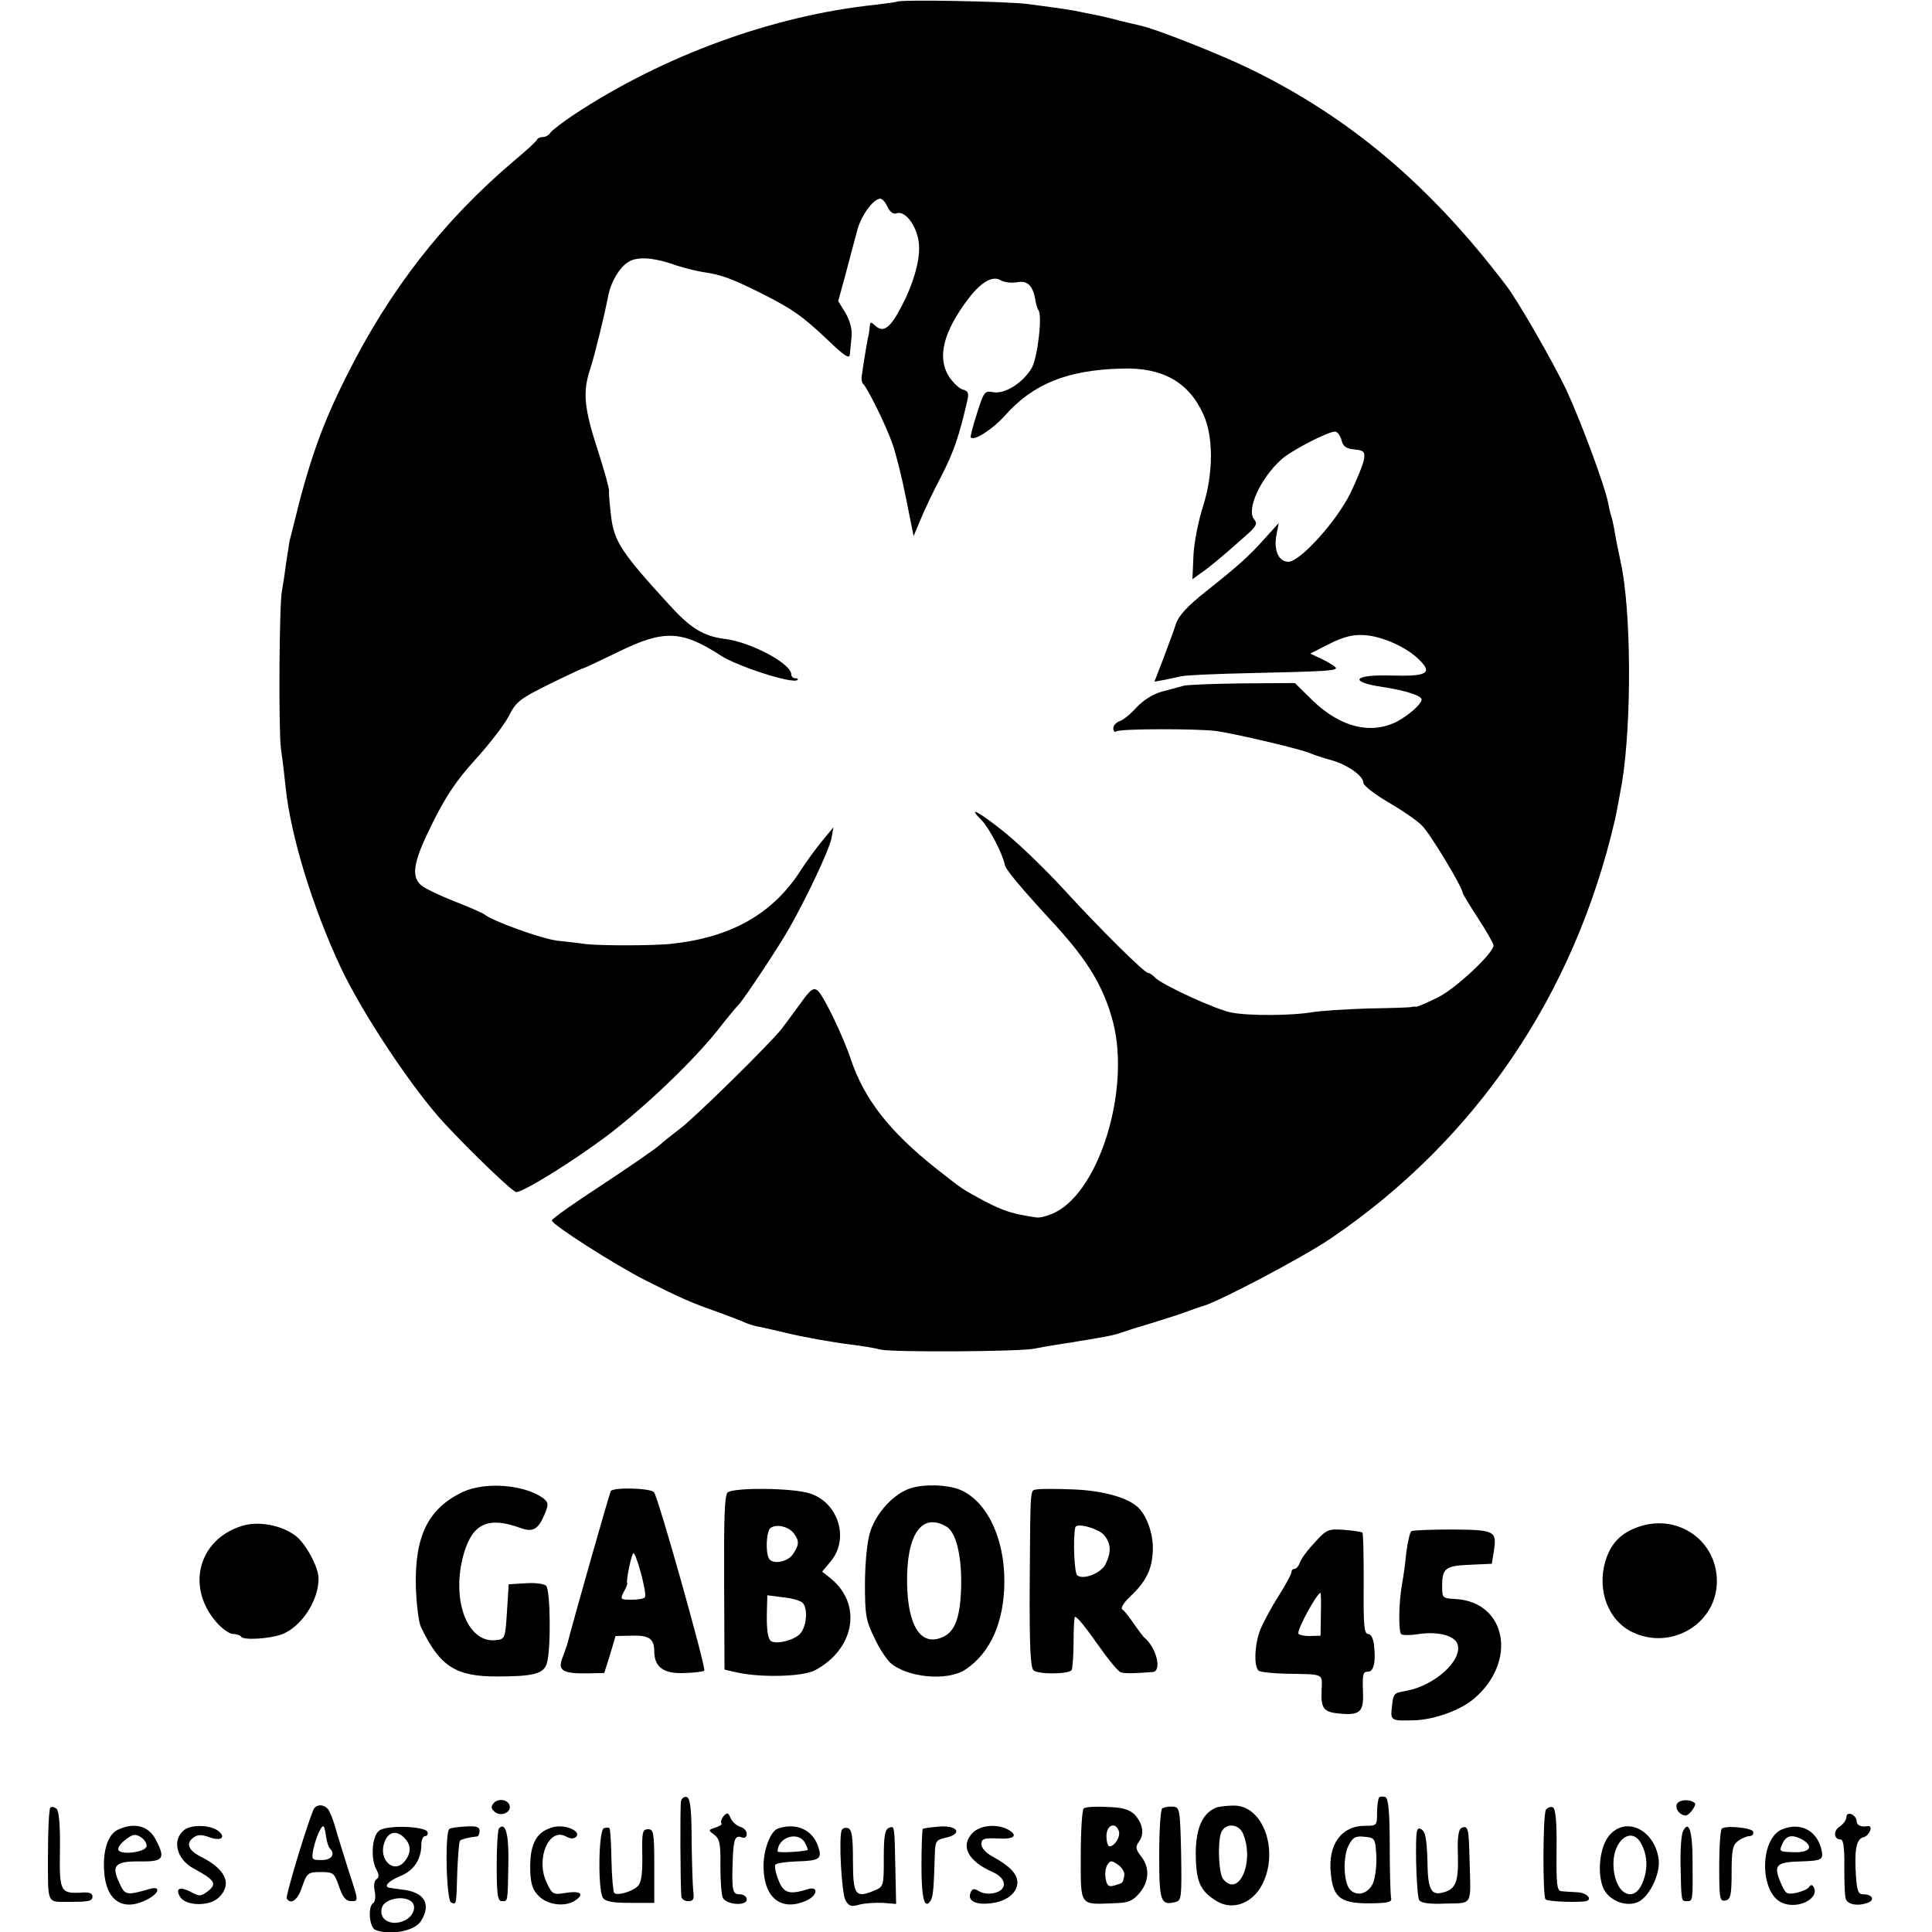
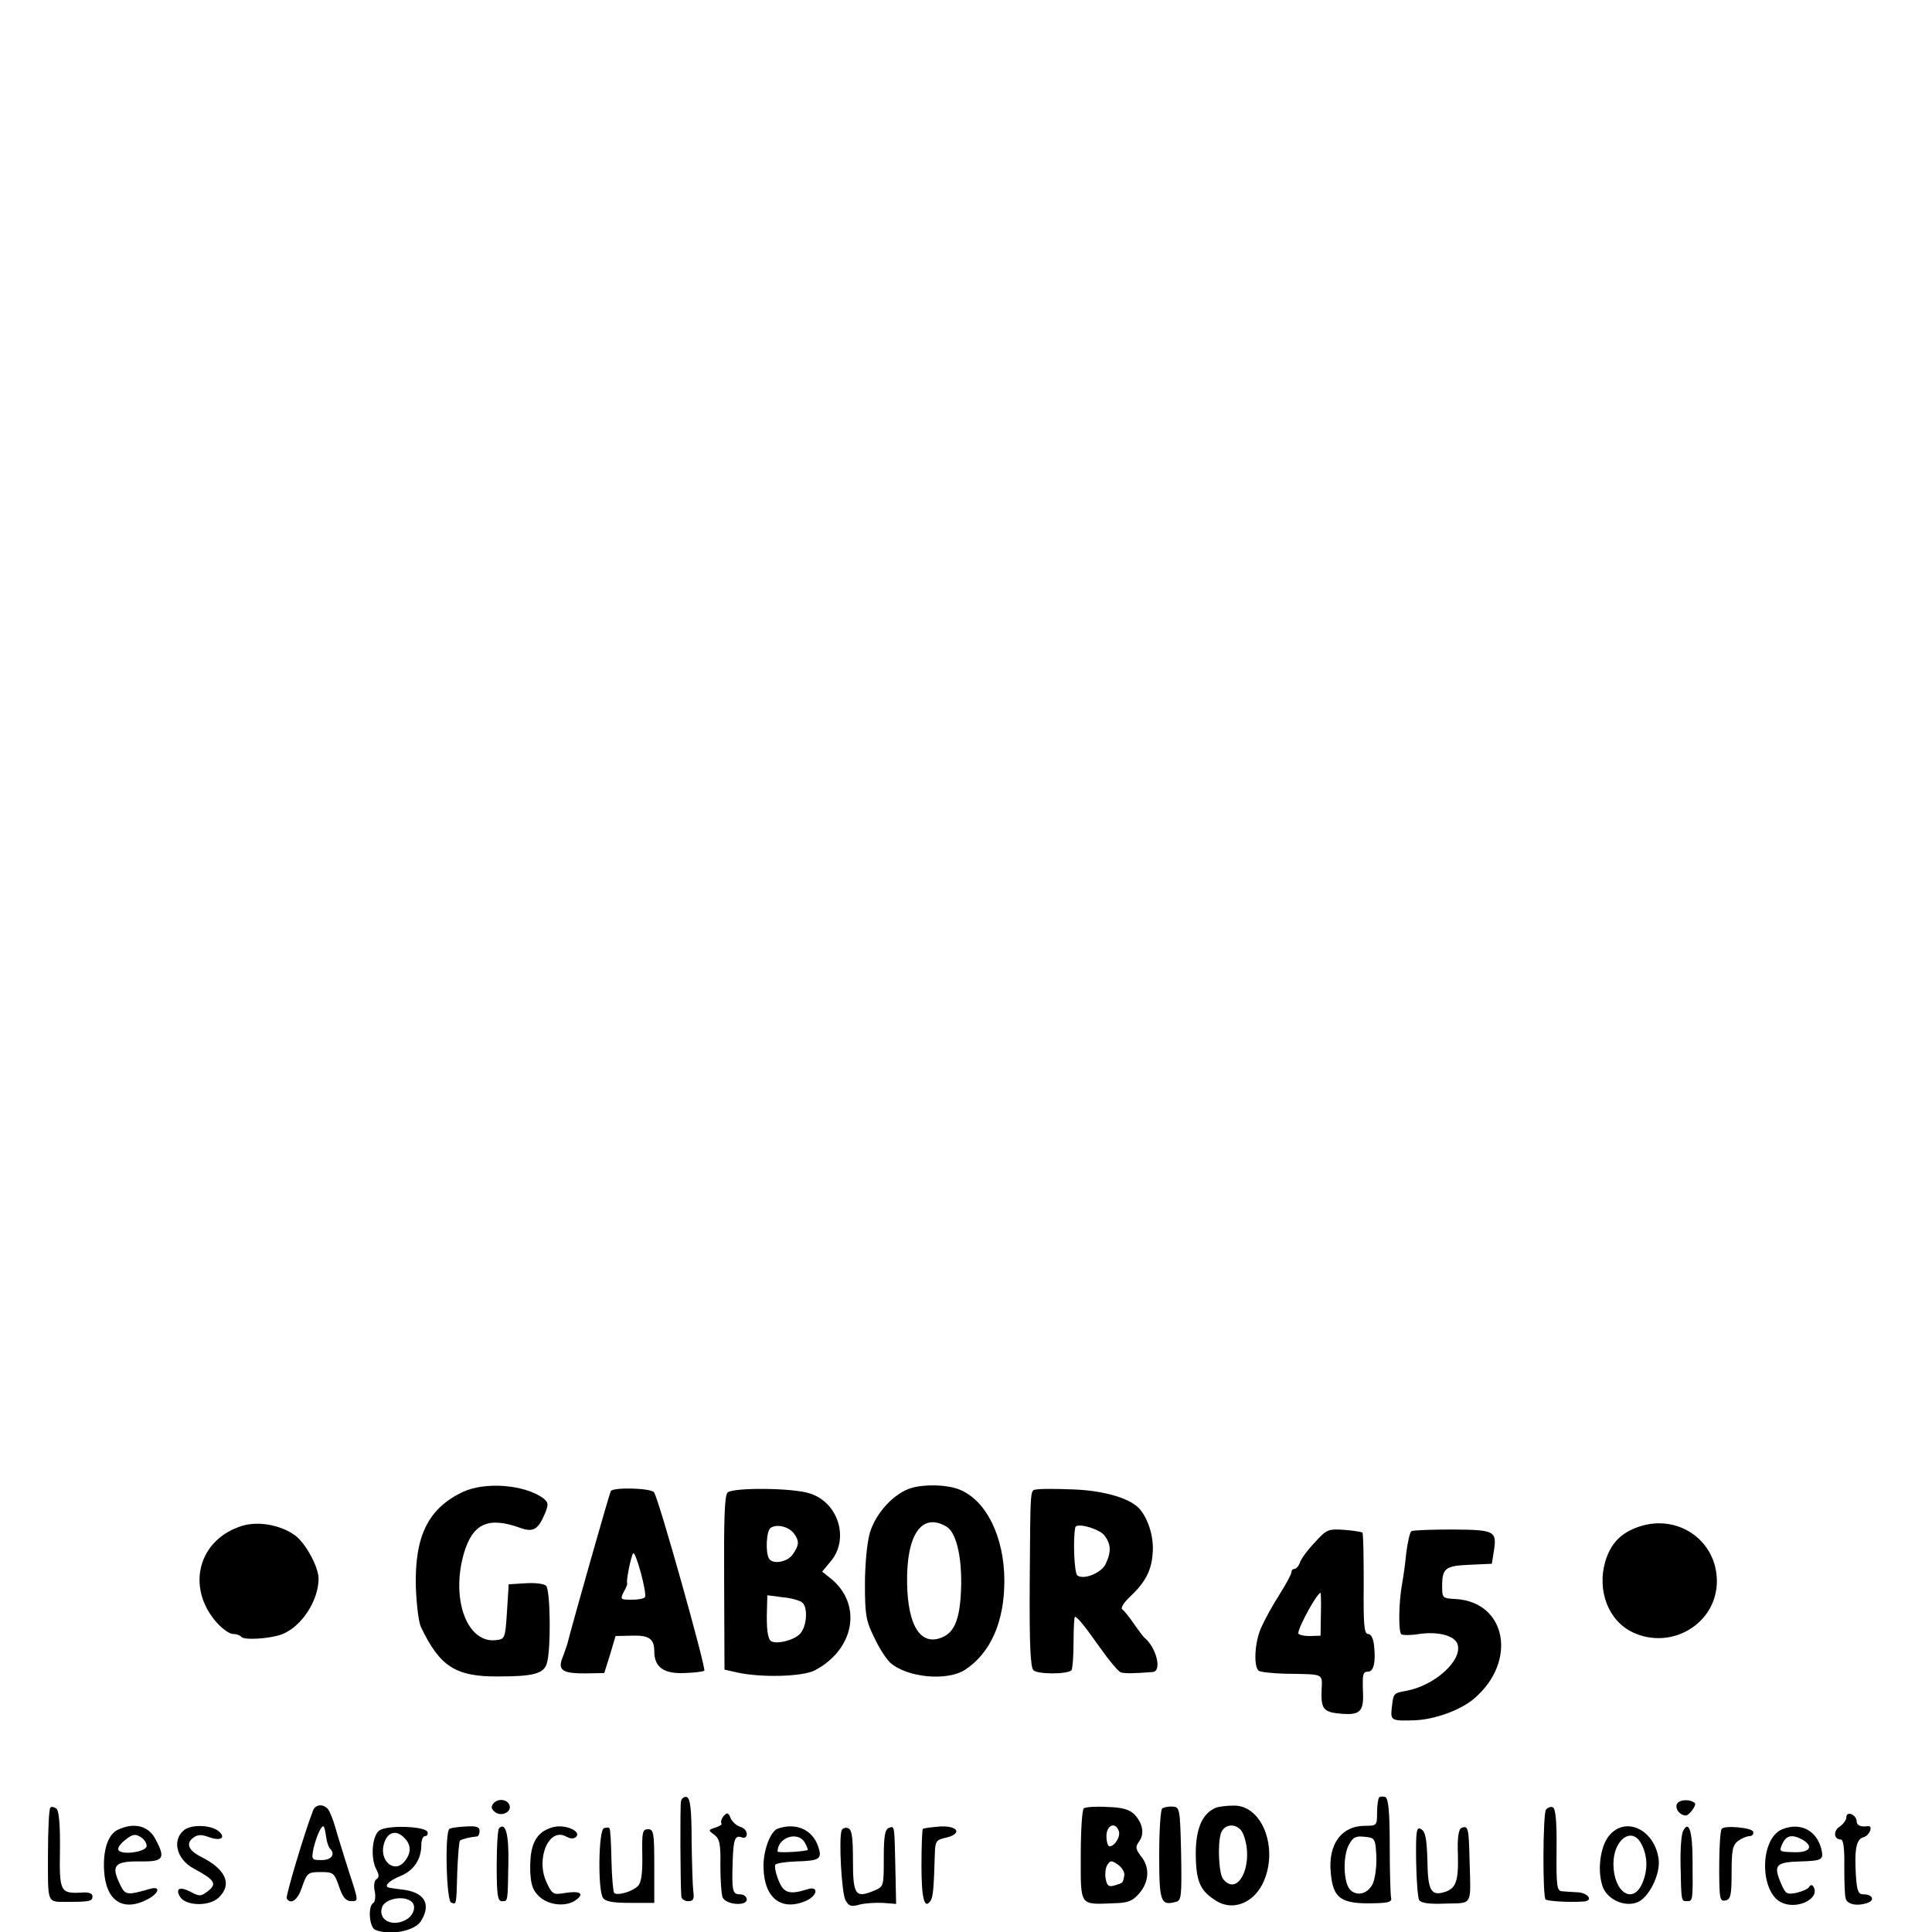
<svg xmlns="http://www.w3.org/2000/svg" version="1.0" width="564pt" height="564pt" viewBox="0 0 564 564" preserveAspectRatio="xMidYMid meet">
  <g transform="translate(0,564) scale(0.1,-0.1)" fill="#000000" stroke="none">
-     <path d="M2618 5635 c-1 -1 -30 -5 -63 -9 -297 -31 -618 -148 -880 -321 -33 -22 -64 -46 -68 -52 -4 -7 -14 -13 -22 -13 -7 0 -15 -3 -17 -7 -1 -5 -32 -33 -68 -63 -205 -174 -363 -376 -489 -629 -72 -143 -110 -251 -157 -446 -4 -16 -8 -32 -9 -35 0 -3 -5 -32 -10 -65 -4 -33 -10 -69 -12 -80 -8 -41 -10 -402 -3 -460 5 -33 11 -85 14 -115 15 -142 79 -350 161 -525 65 -137 210 -355 303 -455 82 -88 199 -200 209 -200 21 0 163 88 262 162 109 82 249 215 324 308 28 36 57 71 64 78 17 18 119 172 148 224 52 92 116 228 122 260 l6 33 -33 -40 c-18 -22 -46 -60 -62 -85 -81 -127 -202 -196 -376 -215 -50 -6 -209 -6 -252 -1 -19 3 -57 7 -84 10 -46 6 -188 57 -211 76 -6 5 -46 22 -89 39 -43 17 -87 38 -97 47 -30 27 -22 70 34 182 38 77 71 126 125 185 40 44 84 101 97 126 21 42 32 51 119 94 53 26 98 47 101 47 2 0 48 22 102 48 131 64 183 62 296 -11 48 -32 213 -85 225 -72 3 3 0 5 -6 5 -7 0 -12 5 -12 11 0 32 -119 95 -195 104 -62 8 -99 31 -161 99 -139 152 -161 185 -170 258 -4 35 -7 68 -6 74 1 7 -14 61 -33 120 -40 123 -45 170 -21 240 14 45 41 155 52 213 8 38 32 80 58 96 26 17 74 14 141 -10 22 -7 56 -16 76 -19 56 -8 85 -19 179 -66 86 -44 113 -63 188 -134 48 -46 62 -55 63 -40 1 10 3 33 5 51 2 21 -4 45 -17 68 l-22 36 21 77 c11 42 26 98 33 124 11 47 48 98 69 98 6 0 15 -11 21 -24 7 -15 17 -22 26 -19 27 11 65 -44 66 -97 2 -44 -18 -111 -50 -172 -35 -68 -55 -82 -81 -56 -9 9 -12 8 -13 -5 -1 -9 -2 -20 -3 -24 -3 -8 -15 -82 -20 -118 -2 -11 0 -22 3 -25 12 -9 69 -125 86 -175 10 -27 28 -99 40 -160 l22 -110 19 45 c10 25 37 83 61 128 38 74 53 119 77 223 5 21 2 28 -14 32 -10 3 -28 20 -40 38 -35 56 -16 131 57 227 37 49 71 68 94 54 10 -6 31 -9 48 -6 31 6 47 -10 54 -55 2 -11 6 -23 8 -26 13 -12 -2 -140 -19 -169 -25 -43 -78 -77 -112 -71 -26 5 -28 1 -48 -62 -12 -37 -20 -68 -18 -70 10 -11 64 24 99 63 82 93 182 134 342 138 119 4 196 -40 238 -134 30 -65 29 -174 -1 -268 -13 -40 -26 -104 -28 -143 l-3 -70 22 16 c24 16 64 49 129 107 36 31 40 39 29 52 -23 28 18 119 79 174 26 25 136 82 157 82 7 0 15 -11 19 -24 4 -19 14 -26 37 -28 28 -3 32 -6 29 -28 -2 -14 -20 -59 -40 -100 -41 -83 -147 -200 -181 -200 -28 0 -43 33 -35 77 l7 36 -39 -43 c-47 -53 -76 -79 -174 -157 -53 -42 -79 -70 -87 -94 -6 -19 -23 -64 -37 -102 l-26 -67 28 5 c15 3 38 8 52 11 14 3 104 7 200 9 223 5 250 7 250 15 0 3 -17 14 -37 24 l-38 18 55 28 c40 20 68 28 100 26 52 -2 127 -35 164 -73 39 -39 21 -48 -85 -45 -110 3 -123 -19 -20 -34 65 -10 111 -25 111 -36 0 -13 -36 -45 -71 -64 -76 -39 -164 -18 -245 59 l-54 53 -153 -1 c-83 -1 -161 -4 -172 -7 -11 -3 -39 -11 -63 -17 -26 -7 -54 -25 -74 -46 -17 -19 -39 -37 -49 -40 -11 -4 -19 -13 -19 -21 0 -8 4 -13 9 -9 13 8 235 8 291 1 57 -8 248 -53 275 -65 11 -5 39 -14 61 -20 47 -13 94 -46 94 -66 0 -8 32 -33 71 -56 40 -23 84 -53 99 -68 23 -21 120 -182 120 -198 0 -2 20 -36 45 -74 25 -38 45 -74 45 -79 0 -22 -108 -124 -161 -151 -32 -16 -62 -29 -66 -28 -5 1 -10 0 -13 -1 -3 -1 -59 -3 -125 -4 -66 -2 -140 -7 -165 -11 -57 -10 -183 -11 -235 -1 -44 8 -201 80 -223 102 -7 8 -17 14 -21 14 -10 0 -136 124 -245 243 -54 59 -132 134 -173 167 -76 61 -112 80 -67 35 21 -21 62 -99 67 -129 3 -15 43 -63 147 -176 98 -107 144 -185 170 -287 49 -196 -40 -487 -169 -552 -20 -10 -45 -17 -56 -15 -69 10 -96 19 -150 47 -68 37 -61 32 -140 94 -138 109 -212 204 -251 320 -23 69 -80 187 -97 201 -12 10 -21 4 -50 -37 -20 -27 -44 -60 -54 -73 -32 -42 -257 -263 -298 -293 -22 -17 -50 -39 -62 -50 -13 -11 -88 -63 -167 -115 -80 -52 -145 -98 -145 -103 -1 -11 183 -129 274 -175 101 -51 135 -66 210 -92 33 -12 69 -26 80 -31 11 -5 31 -11 45 -13 14 -3 45 -10 70 -16 53 -13 136 -28 200 -36 25 -3 62 -9 82 -14 39 -8 406 -6 448 3 14 3 48 9 75 13 28 4 52 8 55 9 3 0 27 4 54 9 27 4 58 11 70 16 11 4 55 18 96 30 41 13 86 27 100 33 14 5 30 11 37 13 40 8 294 142 377 198 424 288 711 710 830 1221 4 16 15 77 21 110 29 178 27 507 -4 645 -5 25 -13 61 -16 80 -3 19 -8 43 -11 52 -3 9 -7 26 -9 38 -10 52 -81 243 -124 335 -39 81 -138 254 -173 300 -222 293 -456 491 -749 634 -91 44 -276 117 -319 126 -8 2 -33 8 -55 13 -22 6 -51 13 -65 16 -14 3 -36 7 -50 10 -26 6 -59 11 -158 24 -59 8 -376 14 -384 7z" />
    <path d="M1352 1285 c-102 -48 -142 -129 -138 -279 2 -50 8 -102 15 -116 55 -115 101 -145 226 -144 101 0 132 8 141 37 13 38 11 217 -2 228 -7 6 -34 9 -61 7 l-48 -3 -5 -80 c-5 -78 -6 -80 -32 -83 -85 -10 -133 121 -93 256 26 85 71 105 163 72 38 -14 53 -6 73 42 11 27 10 32 -6 45 -55 39 -168 48 -233 18z" />
    <path d="M2660 1296 c-50 -15 -104 -73 -121 -132 -8 -28 -14 -92 -14 -149 0 -88 3 -107 27 -155 14 -31 36 -64 47 -74 48 -43 166 -55 219 -20 74 49 114 140 114 259 0 128 -53 236 -132 267 -36 14 -100 16 -140 4z m102 -112 c28 -15 45 -82 44 -169 -2 -96 -17 -139 -56 -155 -62 -26 -100 33 -102 159 -2 142 43 206 114 165z" />
    <path d="M1783 1287 c-4 -7 -111 -383 -127 -447 -3 -8 -9 -27 -15 -42 -13 -35 3 -44 74 -43 l49 1 17 54 16 54 44 1 c53 2 69 -8 69 -46 0 -46 28 -66 89 -63 29 1 54 4 57 7 6 6 -135 509 -147 521 -11 12 -119 15 -126 3z m100 -309 c-2 -5 -20 -8 -39 -8 -33 0 -34 1 -23 23 7 12 11 23 10 25 -4 4 10 75 17 87 7 11 41 -115 35 -127z" />
    <path d="M2124 1283 c-9 -9 -11 -79 -10 -265 l1 -252 35 -8 c71 -16 193 -13 229 6 117 62 139 194 45 269 l-24 19 25 30 c55 65 23 171 -60 198 -50 17 -225 18 -241 3z m194 -120 c16 -22 15 -34 -4 -61 -15 -22 -58 -30 -69 -12 -11 18 -8 82 5 90 19 12 53 3 68 -17z m25 -202 c16 -16 12 -69 -7 -90 -17 -19 -68 -32 -85 -22 -10 7 -14 36 -12 95 l1 39 46 -6 c25 -2 51 -10 57 -16z" />
    <path d="M3027 1292 c-20 -4 -19 18 -21 -276 -1 -178 2 -243 11 -252 13 -12 98 -12 111 0 3 4 6 41 6 82 0 41 2 74 4 74 7 0 28 -26 74 -91 26 -37 53 -69 60 -71 11 -4 43 -3 93 1 28 2 11 72 -25 101 -3 3 -17 21 -30 40 -13 19 -28 38 -34 42 -5 3 4 19 21 35 46 43 65 78 68 130 4 47 -14 103 -41 131 -30 30 -105 51 -192 54 -48 2 -95 2 -105 0z m196 -133 c20 -25 22 -48 5 -84 -12 -27 -65 -48 -83 -34 -9 6 -13 107 -6 140 3 15 67 -3 84 -22z" />
    <path d="M708 1186 c-129 -39 -166 -179 -76 -282 17 -19 38 -34 48 -34 11 0 21 -4 24 -8 7 -11 84 -6 119 7 57 22 107 98 107 163 0 33 -38 104 -69 126 -41 30 -106 42 -153 28z" />
    <path d="M4784 1183 c-53 -18 -82 -49 -98 -102 -24 -85 9 -172 80 -206 114 -54 246 26 246 149 0 119 -114 198 -228 159z" />
    <path d="M3838 1137 c-21 -22 -40 -48 -43 -58 -4 -11 -11 -19 -16 -19 -5 0 -9 -4 -9 -10 0 -5 -16 -35 -35 -65 -20 -31 -44 -75 -54 -98 -18 -41 -22 -110 -7 -124 4 -4 39 -8 79 -9 115 -2 107 2 105 -49 -2 -55 6 -64 60 -68 51 -4 63 7 61 59 -2 57 -1 64 15 64 16 0 23 29 17 78 -2 19 -9 32 -17 32 -12 0 -14 27 -13 146 0 80 -1 148 -4 150 -2 2 -26 6 -53 8 -46 3 -51 2 -86 -37z m18 -209 l-1 -63 -32 -1 c-18 0 -33 4 -33 8 0 18 55 118 65 118 1 0 2 -28 1 -62z" />
    <path d="M4120 1170 c-4 -3 -11 -32 -15 -65 -3 -33 -9 -73 -12 -89 -10 -54 -11 -141 -2 -147 6 -3 29 -3 52 1 56 8 104 -5 112 -30 15 -47 -67 -121 -150 -136 -37 -7 -37 -6 -42 -49 -4 -38 -2 -39 66 -37 59 2 136 30 175 64 126 108 94 281 -54 290 -39 2 -40 3 -40 37 0 53 9 60 80 63 l65 3 6 37 c9 59 3 62 -121 63 -61 0 -115 -2 -120 -5z" />
    <path d="M1988 382 c-3 -14 -2 -239 1 -279 1 -7 10 -13 20 -13 15 0 18 6 15 28 -2 15 -4 82 -5 149 0 91 -4 123 -14 127 -7 2 -15 -3 -17 -12z" />
    <path d="M4026 393 c-3 -4 -6 -24 -6 -45 0 -37 -1 -38 -35 -38 -69 0 -109 -54 -100 -139 7 -74 30 -90 130 -87 39 1 49 4 46 16 -2 8 -4 77 -4 152 0 100 -4 138 -13 142 -6 2 -15 2 -18 -1z m-8 -173 c1 -30 -4 -66 -11 -80 -15 -30 -48 -37 -67 -15 -18 22 -20 95 -3 128 12 23 20 28 46 25 31 -3 32 -4 35 -58z" />
    <path d="M1440 375 c-7 -9 -6 -16 4 -24 17 -15 48 -3 44 17 -4 19 -34 24 -48 7z" />
    <path d="M4895 373 c-5 -15 9 -32 26 -33 10 0 32 30 27 36 -14 13 -47 11 -53 -3z" />
    <path d="M147 363 c-4 -3 -7 -66 -7 -140 0 -144 -4 -135 60 -135 61 0 70 2 70 16 0 9 -11 13 -32 11 -62 -3 -65 2 -63 125 1 73 -3 114 -10 120 -7 5 -15 7 -18 3z" />
    <path d="M914 355 c-25 -64 -81 -252 -77 -257 12 -20 33 -4 45 34 14 40 17 43 54 43 37 0 40 -2 54 -43 11 -32 20 -42 36 -42 21 0 21 0 -8 88 -15 48 -33 105 -39 127 -6 22 -16 46 -21 53 -14 17 -37 15 -44 -3z m38 -77 c2 -15 7 -30 11 -34 17 -17 5 -34 -24 -34 -29 0 -30 1 -24 33 8 35 24 71 30 65 2 -2 5 -15 7 -30z" />
    <path d="M3164 361 c-5 -3 -9 -65 -9 -138 0 -150 -5 -143 98 -139 40 1 53 6 73 29 29 34 31 76 5 108 -16 21 -17 27 -6 43 17 22 11 54 -14 80 -15 14 -36 20 -79 21 -33 2 -63 0 -68 -4z m102 -66 c6 -16 -12 -45 -27 -45 -5 0 -9 14 -9 30 0 32 26 43 36 15z m16 -131 c-5 -22 -2 -20 -28 -28 -17 -5 -22 -2 -26 18 -3 13 -1 32 4 41 9 14 12 15 31 2 13 -9 21 -23 19 -33z" />
    <path d="M3393 361 c-5 -3 -9 -64 -9 -136 0 -137 4 -149 49 -137 16 4 17 17 15 141 -3 132 -4 136 -25 137 -12 1 -25 -2 -30 -5z" />
    <path d="M3550 363 c-42 -17 -62 -66 -59 -150 2 -69 15 -95 61 -123 46 -28 104 -7 133 49 50 99 2 232 -84 230 -20 0 -43 -3 -51 -6z m80 -79 c32 -82 -14 -184 -59 -130 -13 15 -17 101 -7 134 11 32 54 30 66 -4z" />
    <path d="M4513 357 c-9 -13 -10 -254 -1 -262 5 -5 68 -9 111 -6 30 2 13 26 -19 27 -16 1 -36 2 -45 3 -14 1 -16 17 -15 121 1 84 -3 121 -11 124 -6 3 -15 -1 -20 -7z" />
    <path d="M2112 338 c-6 -8 -9 -17 -6 -21 3 -3 -5 -8 -17 -12 -22 -7 -22 -8 -4 -21 16 -12 19 -27 18 -91 0 -43 3 -85 7 -93 11 -21 70 -25 70 -5 0 8 -9 15 -20 15 -22 0 -24 10 -21 99 2 62 7 75 27 67 8 -3 14 1 14 10 0 9 -8 18 -19 21 -10 3 -23 14 -28 25 -7 17 -10 18 -21 6z" />
    <path d="M5390 335 c0 -8 -9 -20 -19 -27 -20 -12 -18 -38 3 -38 7 0 11 -26 10 -77 0 -43 1 -86 4 -95 4 -18 36 -24 66 -12 20 8 11 24 -14 24 -15 0 -19 9 -22 53 -5 79 1 109 23 114 17 5 28 34 12 32 -21 -3 -33 2 -33 15 0 8 -7 16 -15 20 -9 3 -15 0 -15 -9z" />
    <path d="M343 298 c-28 -14 -43 -60 -39 -120 5 -87 55 -120 126 -83 35 18 40 40 8 31 -69 -20 -73 -19 -89 16 -25 52 -14 65 59 64 69 -1 76 8 47 63 -21 42 -64 52 -112 29z m85 -48 c-4 -17 -73 -26 -82 -11 -4 5 5 19 20 30 21 17 29 18 45 8 11 -7 18 -19 17 -27z" />
    <path d="M538 298 c-37 -29 -23 -86 28 -113 61 -33 68 -44 42 -65 -21 -16 -25 -17 -51 -3 -33 17 -46 10 -31 -15 17 -26 84 -28 112 -2 41 39 22 83 -52 120 -36 18 -44 39 -22 55 13 10 24 10 46 2 35 -13 52 -1 26 19 -24 17 -77 18 -98 2z" />
    <path d="M1107 296 c-21 -16 -26 -81 -8 -114 8 -15 8 -23 0 -28 -6 -3 -9 -19 -5 -35 3 -15 1 -31 -4 -34 -17 -10 -12 -72 6 -79 44 -17 115 -3 133 26 31 50 10 85 -56 92 -15 2 -31 4 -35 5 -20 3 -4 20 30 34 40 16 62 49 62 92 0 14 5 25 11 25 6 0 9 5 7 12 -6 17 -119 21 -141 4z m76 -24 c18 -20 17 -43 -2 -66 -31 -38 -77 5 -59 55 11 33 37 38 61 11z m15 -181 c20 -12 11 -44 -16 -57 -41 -20 -80 4 -66 40 9 22 58 33 82 17z" />
    <path d="M1312 301 c-14 -10 -9 -210 5 -215 16 -6 15 -10 18 92 2 46 5 86 8 89 5 4 28 10 50 12 4 1 7 8 7 16 0 12 -10 15 -40 13 -22 -1 -44 -4 -48 -7z" />
    <path d="M1457 303 c-4 -3 -7 -53 -7 -110 0 -85 3 -103 15 -103 18 0 17 -5 19 108 2 87 -8 124 -27 105z" />
    <path d="M1581 290 c-25 -20 -35 -55 -33 -115 2 -39 8 -55 28 -73 28 -25 79 -29 106 -8 25 18 11 27 -32 20 -35 -6 -38 -4 -54 30 -33 69 6 162 56 135 13 -7 23 -8 30 -1 14 14 -22 33 -56 30 -14 -1 -34 -9 -45 -18z" />
    <path d="M1763 303 c-16 -6 -18 -180 -3 -203 7 -11 28 -15 80 -15 l70 0 0 108 c0 97 -2 107 -18 107 -17 0 -18 -9 -17 -76 1 -53 -3 -81 -13 -90 -16 -16 -60 -29 -69 -20 -3 3 -7 46 -8 96 -1 49 -3 91 -6 93 -2 3 -10 2 -16 0z" />
    <path d="M2271 302 c-22 -7 -44 -66 -42 -115 2 -89 53 -128 126 -95 32 15 35 43 3 33 -54 -17 -71 -12 -86 28 -8 20 -12 41 -8 44 4 4 31 8 60 9 70 2 77 7 64 45 -17 48 -64 69 -117 51z m79 -42 c6 -11 9 -20 8 -21 -27 -6 -88 -8 -88 -4 0 42 61 61 80 25z" />
    <path d="M2457 297 c-9 -25 0 -183 11 -204 10 -18 17 -20 41 -13 15 4 46 6 68 5 l39 -3 -2 96 c-3 137 -2 132 -19 126 -12 -5 -15 -25 -15 -89 0 -82 0 -83 -30 -95 -53 -22 -60 -11 -60 89 0 67 -3 90 -14 94 -8 3 -16 0 -19 -6z" />
    <path d="M2694 301 c-2 -2 -4 -51 -4 -107 0 -98 9 -130 27 -102 7 12 9 34 12 135 1 38 4 42 31 48 50 11 38 36 -16 33 -25 -2 -48 -5 -50 -7z" />
-     <path d="M2840 290 c-38 -38 -15 -83 58 -115 41 -18 44 -52 5 -61 -14 -4 -34 -2 -45 5 -15 9 -20 8 -25 -5 -9 -23 16 -36 60 -30 45 5 77 30 77 61 0 25 -23 48 -72 75 -19 10 -33 25 -33 36 0 16 7 19 48 17 49 -3 61 9 28 27 -32 16 -79 12 -101 -10z" />
    <path d="M4134 207 c1 -56 5 -108 9 -114 6 -9 31 -12 78 -10 79 2 73 -9 69 127 -2 92 -4 102 -23 94 -9 -3 -13 -27 -11 -79 2 -78 -6 -99 -41 -109 -38 -11 -47 7 -48 93 -2 64 -6 84 -18 91 -14 8 -16 -2 -15 -93z" />
    <path d="M4698 282 c-28 -33 -36 -108 -18 -153 15 -35 62 -56 98 -43 35 12 70 83 64 127 -12 86 -96 126 -144 69z m93 -24 c19 -35 20 -76 4 -114 -27 -66 -85 -29 -85 55 0 71 54 110 81 59z" />
    <path d="M4913 294 c-5 -11 -8 -55 -7 -99 2 -108 2 -105 19 -105 17 0 17 1 16 119 0 85 -11 120 -28 85z" />
    <path d="M5026 301 c-5 -8 -8 -72 -7 -149 1 -55 3 -63 18 -60 15 3 18 15 18 81 0 66 3 81 19 93 11 8 26 14 34 14 7 0 12 6 10 13 -5 12 -85 19 -92 8z" />
    <path d="M5203 300 c-67 -27 -67 -187 0 -215 47 -20 111 14 91 47 -4 7 -9 6 -13 -1 -4 -6 -21 -13 -38 -17 -28 -5 -31 -3 -46 33 -20 49 -11 57 59 59 64 2 68 5 61 36 -14 55 -61 79 -114 58z m58 -30 c35 -20 23 -39 -25 -37 -42 1 -43 2 -33 24 11 25 28 29 58 13z" />
  </g>
</svg>